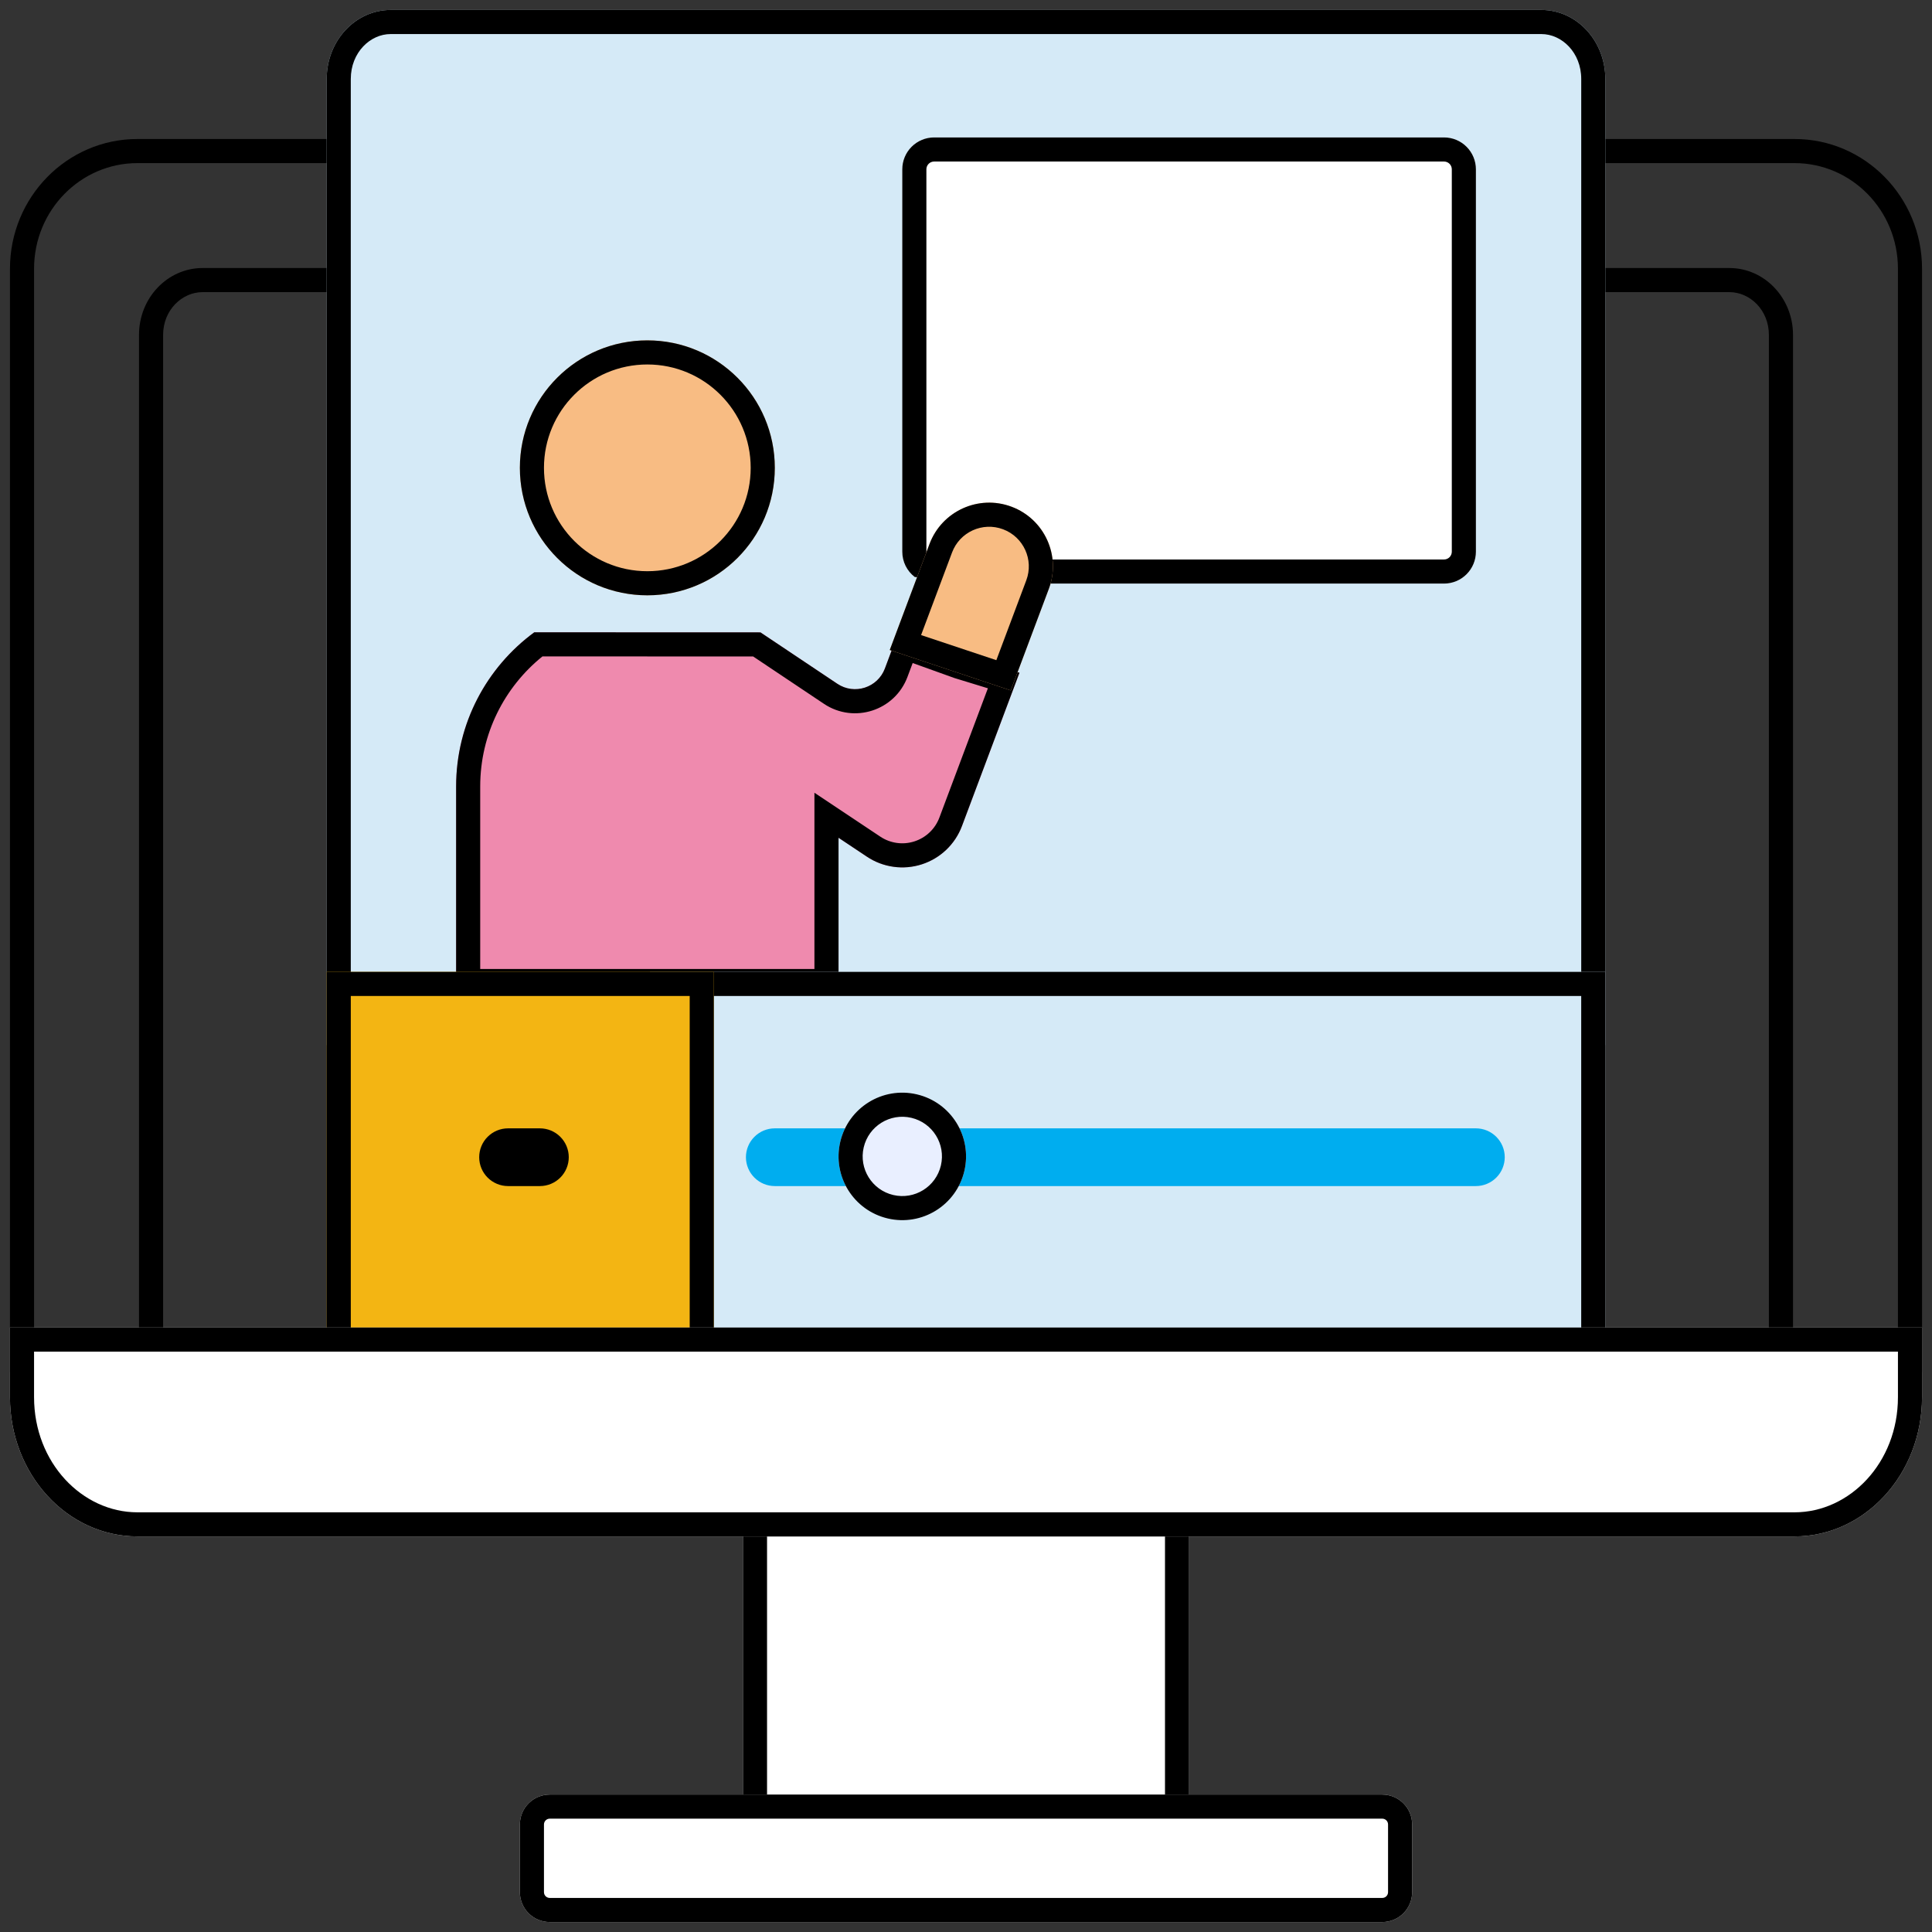
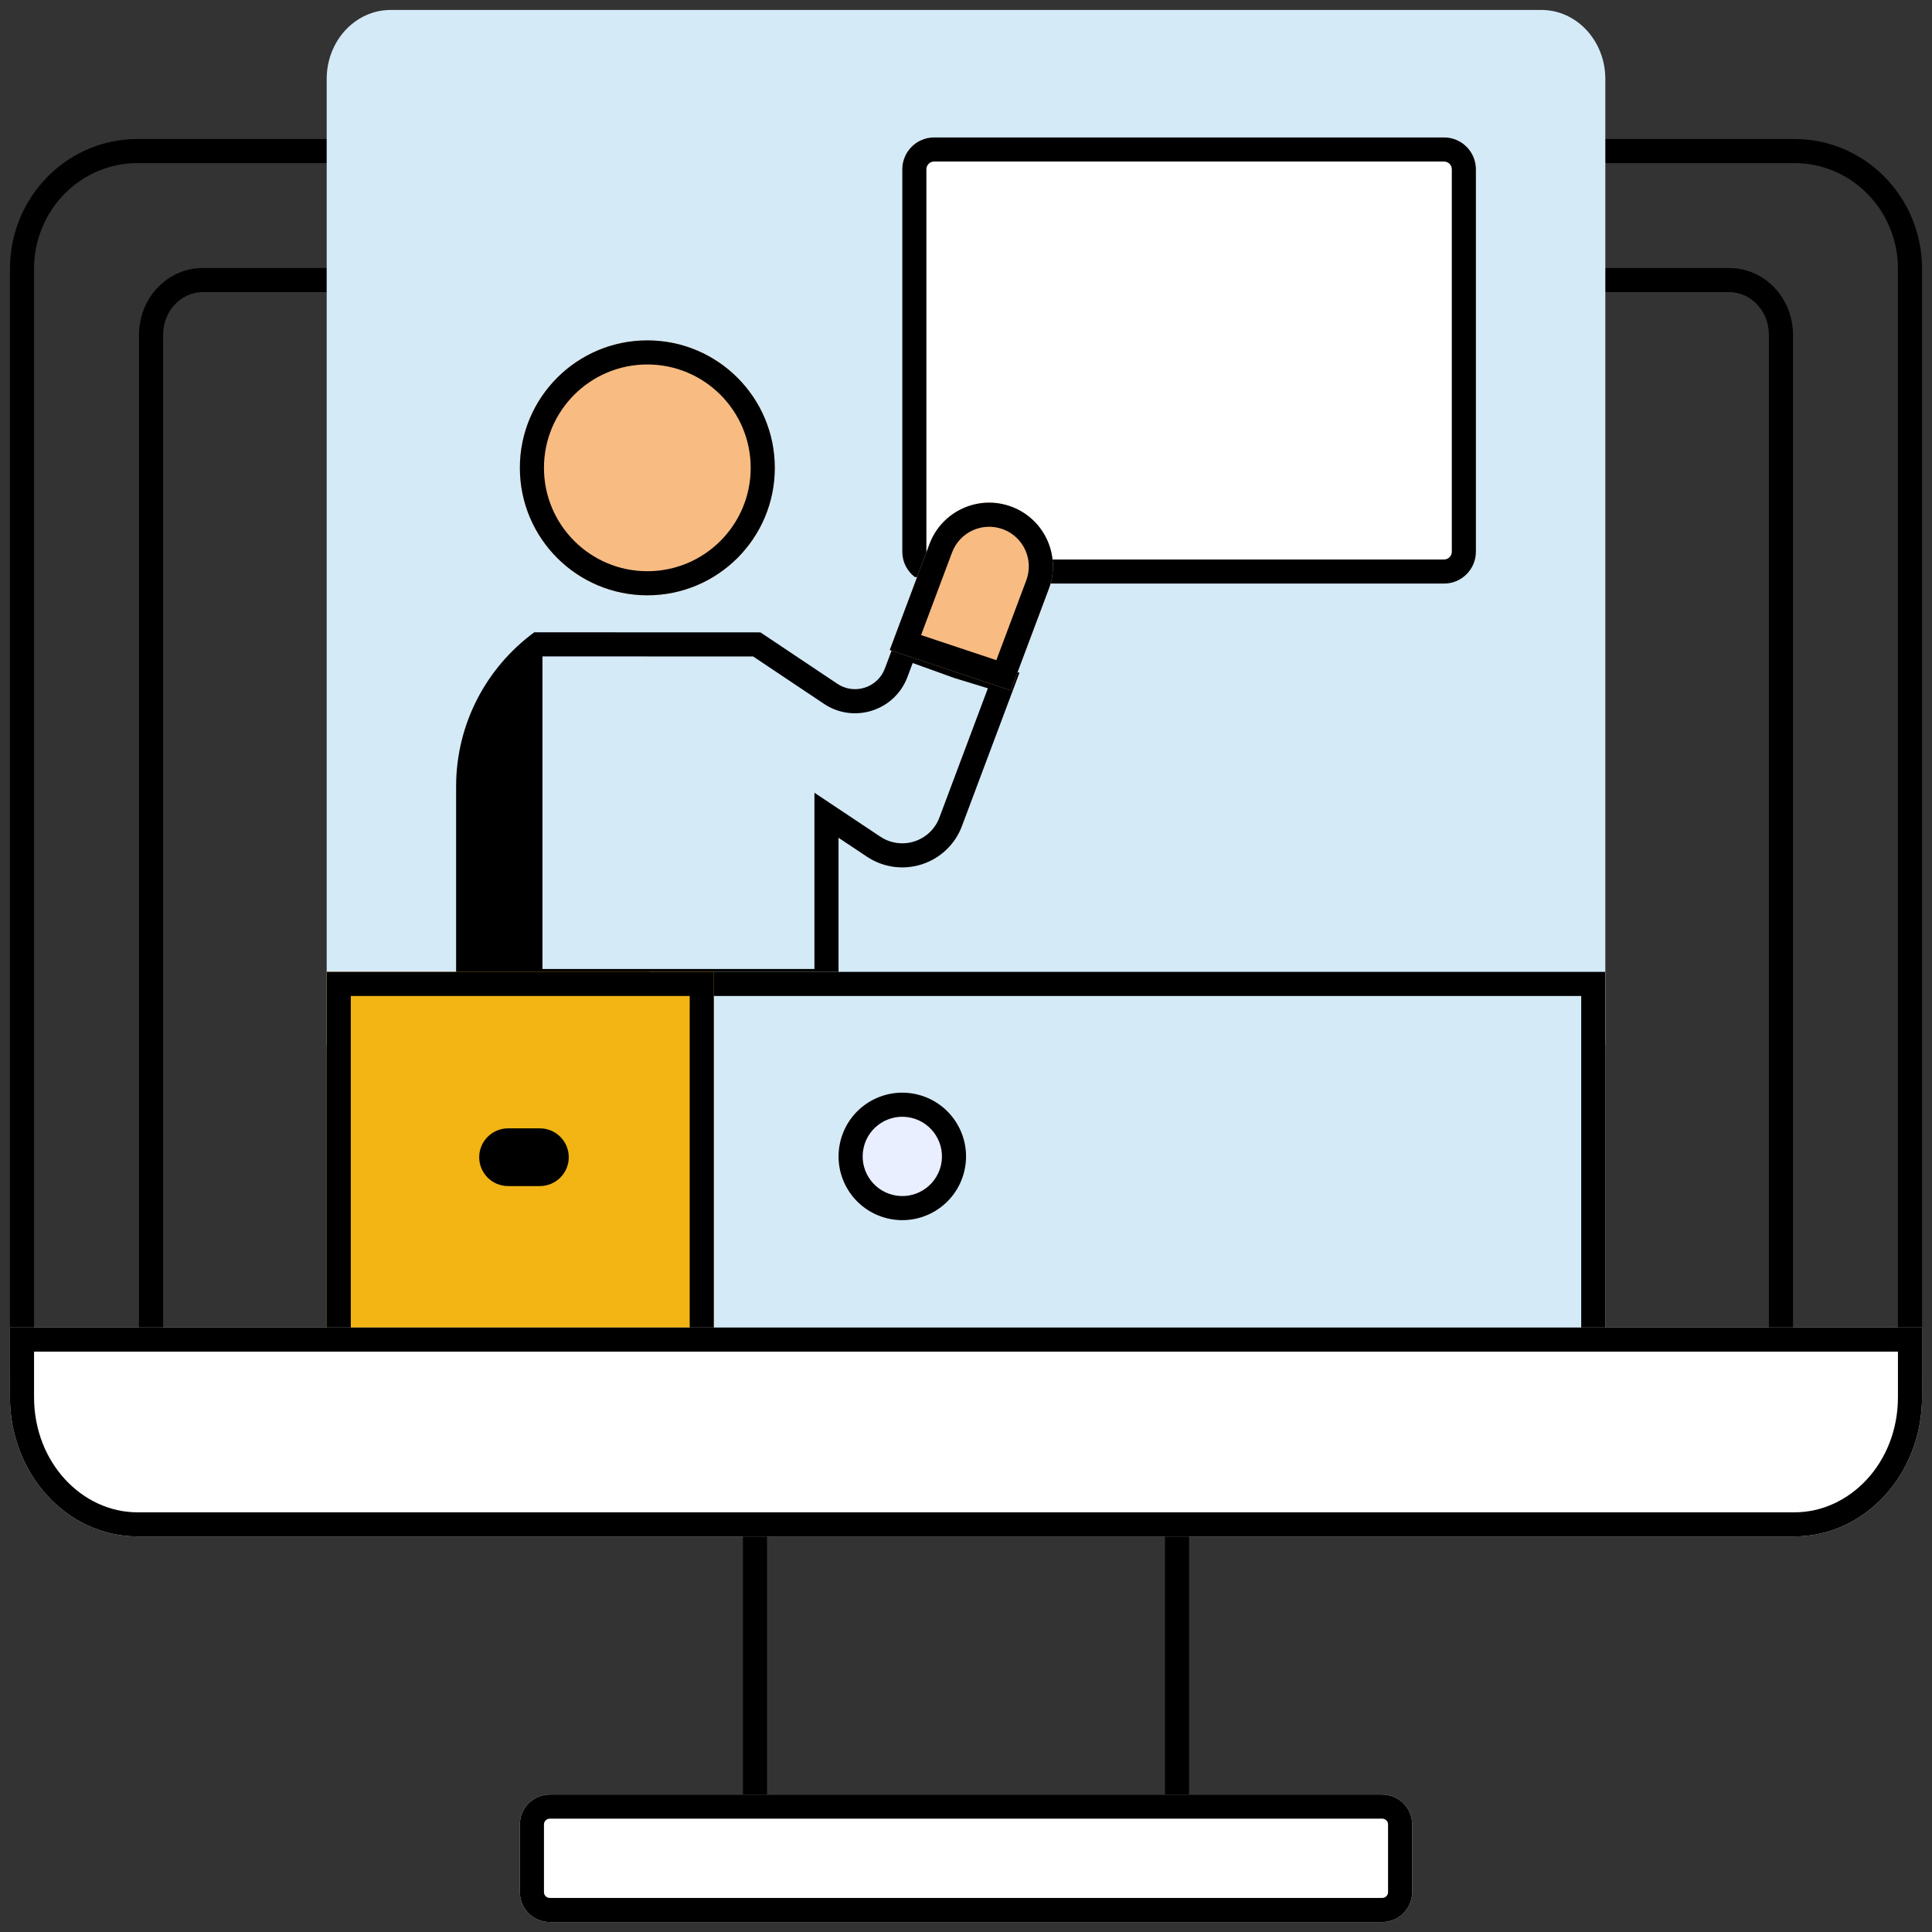
<svg xmlns="http://www.w3.org/2000/svg" width="97" height="97" viewBox="0 0 97 97" fill="none">
  <rect x="0" y="0" width="97" height="97" fill="#333333" stroke="none" />
  <g clip-path="url(#clip0_628_2210)">
    <path fill-rule="evenodd" clip-rule="evenodd" d="M95.29 67.776V13.496C95.29 10.544 92.946 8.189 90.1 8.189H6.9C4.054 8.189 1.71 10.544 1.71 13.496V67.787L48.5 71.727L95.29 67.776ZM96.5 68.888V13.496C96.5 9.897 93.635 6.979 90.1 6.979H6.9C3.365 6.979 0.5 9.897 0.5 13.496V68.899L48.5 72.942L96.5 68.888Z" fill="black" />
-     <path d="M37.301 75.929H59.701V91.471H37.301V75.929Z" fill="white" />
    <path fill-rule="evenodd" clip-rule="evenodd" d="M58.491 77.139H38.511V90.26H58.491V77.139ZM37.301 75.929V91.471H59.701V75.929H37.301Z" fill="black" />
    <path fill-rule="evenodd" clip-rule="evenodd" d="M8.189 69.989L48.5 73.494L88.811 69.98V16.815C88.811 15.571 87.867 14.667 86.828 14.667H10.172C9.133 14.667 8.189 15.571 8.189 16.815V69.989ZM90.022 71.089V16.815C90.022 14.96 88.591 13.457 86.828 13.457H10.172C8.408 13.457 6.979 14.96 6.979 16.815V71.099L48.5 74.709L90.022 71.089Z" fill="black" />
    <path d="M69.4 90.1H27.601C27.203 90.1 26.821 90.258 26.54 90.539C26.259 90.821 26.101 91.202 26.101 91.6V95C26.101 95.398 26.259 95.779 26.54 96.061C26.821 96.342 27.203 96.5 27.601 96.5H69.4C69.798 96.5 70.18 96.342 70.461 96.061C70.743 95.779 70.9 95.398 70.9 95V91.6C70.9 91.202 70.743 90.821 70.461 90.539C70.18 90.258 69.798 90.1 69.4 90.1Z" fill="white" />
    <path fill-rule="evenodd" clip-rule="evenodd" d="M69.4 91.31H27.601C27.524 91.31 27.45 91.341 27.396 91.395C27.341 91.45 27.311 91.523 27.311 91.6V95C27.311 95.077 27.341 95.15 27.396 95.205C27.45 95.259 27.524 95.29 27.601 95.29H69.4C69.477 95.29 69.551 95.259 69.606 95.205C69.66 95.15 69.69 95.077 69.69 95V91.6C69.69 91.523 69.66 91.45 69.606 91.395C69.551 91.341 69.477 91.31 69.4 91.31ZM27.601 90.1H69.4C69.798 90.1 70.18 90.258 70.461 90.539C70.743 90.821 70.9 91.202 70.9 91.6V95C70.9 95.398 70.743 95.779 70.461 96.061C70.18 96.342 69.798 96.5 69.4 96.5H27.601C27.203 96.5 26.821 96.342 26.54 96.061C26.259 95.779 26.101 95.398 26.101 95V91.6C26.101 91.202 26.259 90.821 26.54 90.539C26.821 90.258 27.203 90.1 27.601 90.1Z" fill="black" />
    <path d="M16.402 52.467V3.965C16.402 2.051 17.84 0.5 19.612 0.5H77.389C79.162 0.5 80.599 2.051 80.599 3.965V52.467L48.501 59.396L16.402 52.467Z" fill="#D5EAF7" />
-     <path fill-rule="evenodd" clip-rule="evenodd" d="M17.612 51.49L48.501 58.158L79.389 51.49V3.965C79.389 2.631 78.408 1.71 77.389 1.71H19.612C18.593 1.71 17.612 2.631 17.612 3.965V51.49ZM80.599 52.467V3.965C80.599 2.051 79.162 0.5 77.389 0.5H19.612C17.84 0.5 16.402 2.051 16.402 3.965V52.467L48.501 59.396L80.599 52.467Z" fill="black" />
    <path d="M45.93 28.972C45.734 28.823 45.576 28.63 45.466 28.41C45.357 28.189 45.301 27.946 45.301 27.7V8.5C45.301 8.076 45.469 7.669 45.769 7.369C46.069 7.068 46.476 6.9 46.901 6.9H72.501C72.925 6.9 73.332 7.068 73.632 7.369C73.932 7.669 74.101 8.076 74.101 8.5V27.7C74.101 28.124 73.932 28.531 73.632 28.831C73.332 29.131 72.925 29.3 72.501 29.3H52.641L45.93 28.972Z" fill="white" />
    <path fill-rule="evenodd" clip-rule="evenodd" d="M46.511 27.701C46.511 27.731 46.514 27.76 46.521 27.789L52.671 28.09H72.501C72.604 28.09 72.703 28.049 72.776 27.976C72.849 27.902 72.891 27.803 72.891 27.7V8.5C72.891 8.396 72.849 8.297 72.776 8.224C72.703 8.151 72.604 8.11 72.501 8.11H46.901C46.797 8.11 46.698 8.151 46.625 8.224C46.552 8.297 46.511 8.396 46.511 8.5V27.701ZM52.641 29.3H72.501C72.925 29.3 73.332 29.131 73.632 28.831C73.932 28.531 74.101 28.124 74.101 27.7V8.5C74.101 8.076 73.932 7.669 73.632 7.369C73.332 7.068 72.925 6.9 72.501 6.9H46.901C46.476 6.9 46.069 7.068 45.769 7.369C45.469 7.669 45.301 8.076 45.301 8.5V27.7C45.301 27.946 45.357 28.189 45.466 28.41C45.576 28.63 45.734 28.823 45.93 28.972L52.641 29.3Z" fill="black" />
    <path d="M32.501 29.889C36.035 29.889 38.901 27.024 38.901 23.489C38.901 19.955 36.035 17.089 32.501 17.089C28.966 17.089 26.101 19.955 26.101 23.489C26.101 27.024 28.966 29.889 32.501 29.889Z" fill="#F8BC83" />
    <path fill-rule="evenodd" clip-rule="evenodd" d="M32.501 28.679C35.367 28.679 37.69 26.356 37.69 23.489C37.69 20.623 35.367 18.299 32.501 18.299C29.634 18.299 27.311 20.623 27.311 23.489C27.311 26.356 29.634 28.679 32.501 28.679ZM38.901 23.489C38.901 27.024 36.035 29.889 32.501 29.889C28.966 29.889 26.101 27.024 26.101 23.489C26.101 19.955 28.966 17.089 32.501 17.089C36.035 17.089 38.901 19.955 38.901 23.489Z" fill="black" />
-     <path d="M48.297 32.893L45.109 31.746L44.428 33.562C44.066 34.527 42.9 34.904 42.043 34.332L38.182 31.75L38.181 31.75L38.177 31.747L38.176 31.75L26.824 31.746C24.445 33.493 22.9 36.311 22.9 39.489V49.862H42.1V42.062L43.526 43.012C43.927 43.28 44.383 43.453 44.861 43.519C45.338 43.586 45.824 43.543 46.283 43.395C46.742 43.247 47.161 42.997 47.51 42.665C47.859 42.332 48.128 41.925 48.297 41.473L51.184 33.776L48.297 32.893Z" fill="#EF8AAE" />
-     <path fill-rule="evenodd" clip-rule="evenodd" d="M47.915 34.041L45.823 33.289L45.561 33.987C44.926 35.682 42.878 36.343 41.371 35.339L41.37 35.338L37.814 32.96L27.235 32.956C25.327 34.496 24.11 36.85 24.11 39.489V48.651H40.89V39.801L44.197 42.005C44.446 42.172 44.73 42.279 45.027 42.321C45.324 42.362 45.626 42.336 45.911 42.243C46.197 42.151 46.458 41.996 46.675 41.789C46.892 41.582 47.059 41.329 47.164 41.048L49.599 34.557L47.915 34.041ZM51.184 33.776L48.297 41.473C48.128 41.925 47.859 42.332 47.51 42.665C47.161 42.997 46.742 43.247 46.283 43.395C45.824 43.543 45.338 43.586 44.861 43.519C44.383 43.453 43.927 43.28 43.526 43.012L42.1 42.062V49.862H22.9V39.489C22.9 36.311 24.445 33.493 26.824 31.746L38.176 31.75L38.177 31.747L38.181 31.75L42.043 34.332C42.9 34.904 44.066 34.527 44.428 33.562L45.109 31.746L48.297 32.893L51.184 33.776Z" fill="black" />
+     <path fill-rule="evenodd" clip-rule="evenodd" d="M47.915 34.041L45.823 33.289L45.561 33.987C44.926 35.682 42.878 36.343 41.371 35.339L41.37 35.338L37.814 32.96L27.235 32.956V48.651H40.89V39.801L44.197 42.005C44.446 42.172 44.73 42.279 45.027 42.321C45.324 42.362 45.626 42.336 45.911 42.243C46.197 42.151 46.458 41.996 46.675 41.789C46.892 41.582 47.059 41.329 47.164 41.048L49.599 34.557L47.915 34.041ZM51.184 33.776L48.297 41.473C48.128 41.925 47.859 42.332 47.51 42.665C47.161 42.997 46.742 43.247 46.283 43.395C45.824 43.543 45.338 43.586 44.861 43.519C44.383 43.453 43.927 43.28 43.526 43.012L42.1 42.062V49.862H22.9V39.489C22.9 36.311 24.445 33.493 26.824 31.746L38.176 31.75L38.177 31.747L38.181 31.75L42.043 34.332C42.9 34.904 44.066 34.527 44.428 33.562L45.109 31.746L48.297 32.893L51.184 33.776Z" fill="black" />
    <path d="M50.787 25.441C49.133 24.82 47.288 25.659 46.667 27.314L44.672 32.635L50.746 34.664L52.66 29.561C53.28 27.906 52.442 26.061 50.787 25.441Z" fill="#F8BC83" />
    <path fill-rule="evenodd" clip-rule="evenodd" d="M50.362 26.574C49.334 26.188 48.186 26.709 47.8 27.738C47.8 27.738 47.8 27.738 47.8 27.738L46.245 31.885L50.023 33.146L51.527 29.136C51.913 28.107 51.391 26.96 50.362 26.574ZM50.746 34.664L44.672 32.635L46.667 27.314C47.288 25.659 49.133 24.82 50.787 25.441C52.442 26.061 53.28 27.906 52.66 29.561L50.746 34.664Z" fill="black" />
    <path d="M80.598 68.23H32.638L31.126 58.512L32.638 48.794H80.598V68.23Z" fill="#D5EAF7" />
    <path fill-rule="evenodd" clip-rule="evenodd" d="M33.674 67.02H79.388V50.005H33.674L32.351 58.512L33.674 67.02ZM32.638 68.23L31.126 58.512L32.638 48.794H80.598V68.23H32.638Z" fill="black" />
    <path d="M16.402 48.794H35.838V68.23H16.402V48.794Z" fill="#F3B513" />
    <path fill-rule="evenodd" clip-rule="evenodd" d="M34.628 50.005H17.612V67.02H34.628V50.005ZM16.402 48.794V68.23H35.838V48.794H16.402Z" fill="black" />
-     <path d="M42.679 59.549H38.9C38.516 59.549 38.147 59.396 37.876 59.124C37.604 58.853 37.451 58.484 37.451 58.1C37.451 57.716 37.604 57.347 37.876 57.076C38.147 56.804 38.516 56.651 38.9 56.651H42.679C43.064 56.651 43.432 56.804 43.704 57.076C43.975 57.347 44.128 57.716 44.128 58.1C44.128 58.484 43.975 58.853 43.704 59.124C43.432 59.396 43.064 59.549 42.679 59.549ZM74.1 59.549H47.92C47.536 59.549 47.168 59.396 46.896 59.124C46.624 58.853 46.472 58.484 46.472 58.1C46.472 57.716 46.624 57.347 46.896 57.076C47.168 56.804 47.536 56.651 47.92 56.651H74.1C74.484 56.651 74.853 56.804 75.124 57.076C75.396 57.347 75.549 57.716 75.549 58.1C75.548 58.484 75.396 58.853 75.124 59.124C74.852 59.396 74.484 59.549 74.1 59.549Z" fill="#00ADEF" />
    <path d="M27.107 59.549H25.507C25.123 59.549 24.755 59.396 24.483 59.124C24.211 58.853 24.059 58.484 24.059 58.1C24.059 57.716 24.211 57.347 24.483 57.076C24.755 56.804 25.123 56.651 25.507 56.651H27.107C27.491 56.651 27.86 56.804 28.131 57.076C28.403 57.347 28.556 57.716 28.556 58.1C28.556 58.484 28.403 58.853 28.131 59.124C27.86 59.396 27.491 59.549 27.107 59.549Z" fill="black" />
    <path d="M48.418 58.789C48.821 57.068 47.752 55.347 46.031 54.944C44.31 54.541 42.589 55.61 42.186 57.331C41.783 59.052 42.852 60.773 44.573 61.176C46.294 61.579 48.015 60.51 48.418 58.789Z" fill="#E9EFFF" />
    <path fill-rule="evenodd" clip-rule="evenodd" d="M47.24 58.513C47.49 57.443 46.826 56.373 45.755 56.122C44.685 55.872 43.615 56.536 43.364 57.607C43.114 58.677 43.779 59.747 44.849 59.998C45.919 60.248 46.989 59.584 47.24 58.513ZM46.031 54.944C47.752 55.347 48.821 57.068 48.418 58.789C48.015 60.51 46.294 61.579 44.573 61.176C42.852 60.773 41.783 59.052 42.186 57.331C42.589 55.61 44.31 54.541 46.031 54.944Z" fill="black" />
    <path d="M96.5 66.651H0.5V70.148C0.5 74.009 3.365 77.139 6.9 77.139H90.1C93.635 77.139 96.5 74.009 96.5 70.148V66.651Z" fill="white" />
    <path fill-rule="evenodd" clip-rule="evenodd" d="M0.5 66.651H96.5V70.148C96.5 74.009 93.635 77.139 90.1 77.139H6.9C3.365 77.139 0.5 74.009 0.5 70.148V66.651ZM95.29 67.862H1.71V70.148C1.71 73.443 4.132 75.929 6.9 75.929H90.1C92.868 75.929 95.29 73.443 95.29 70.148V67.862Z" fill="black" />
  </g>
  <defs>
    <clipPath id="clip0_628_2210">
      <rect width="96" height="96" fill="white" transform="translate(0.5 0.5)" />
    </clipPath>
  </defs>
</svg>